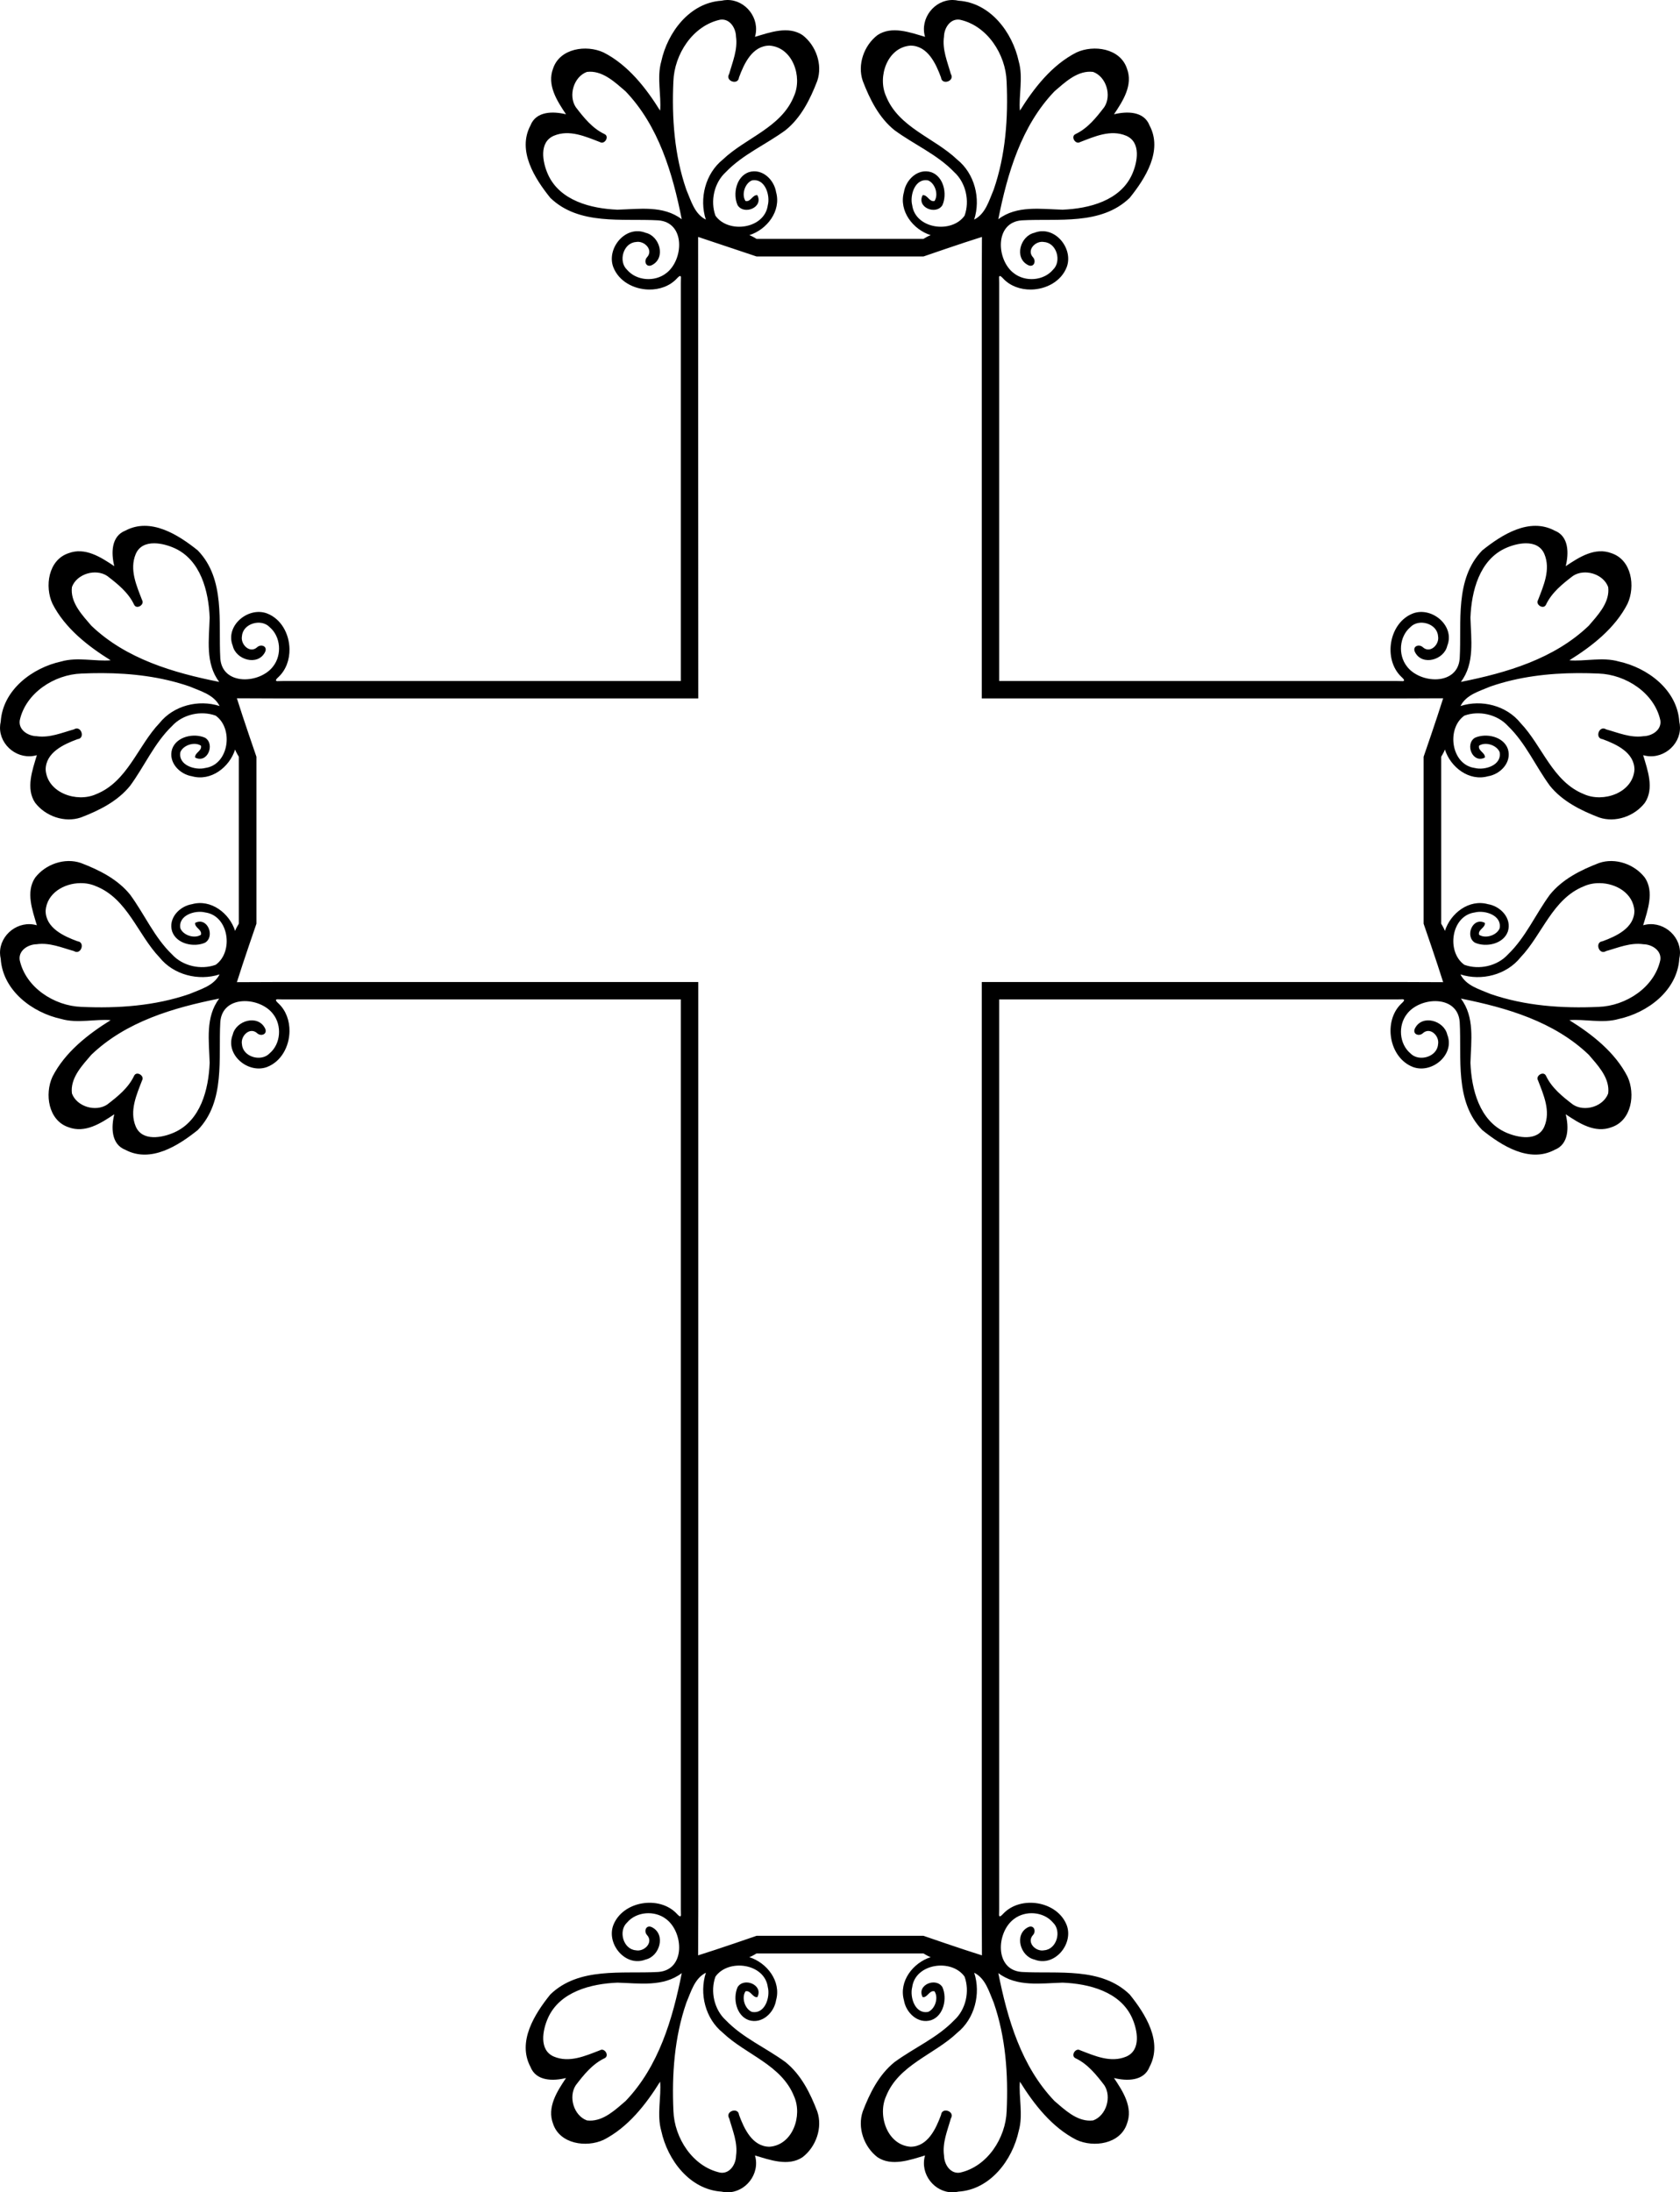
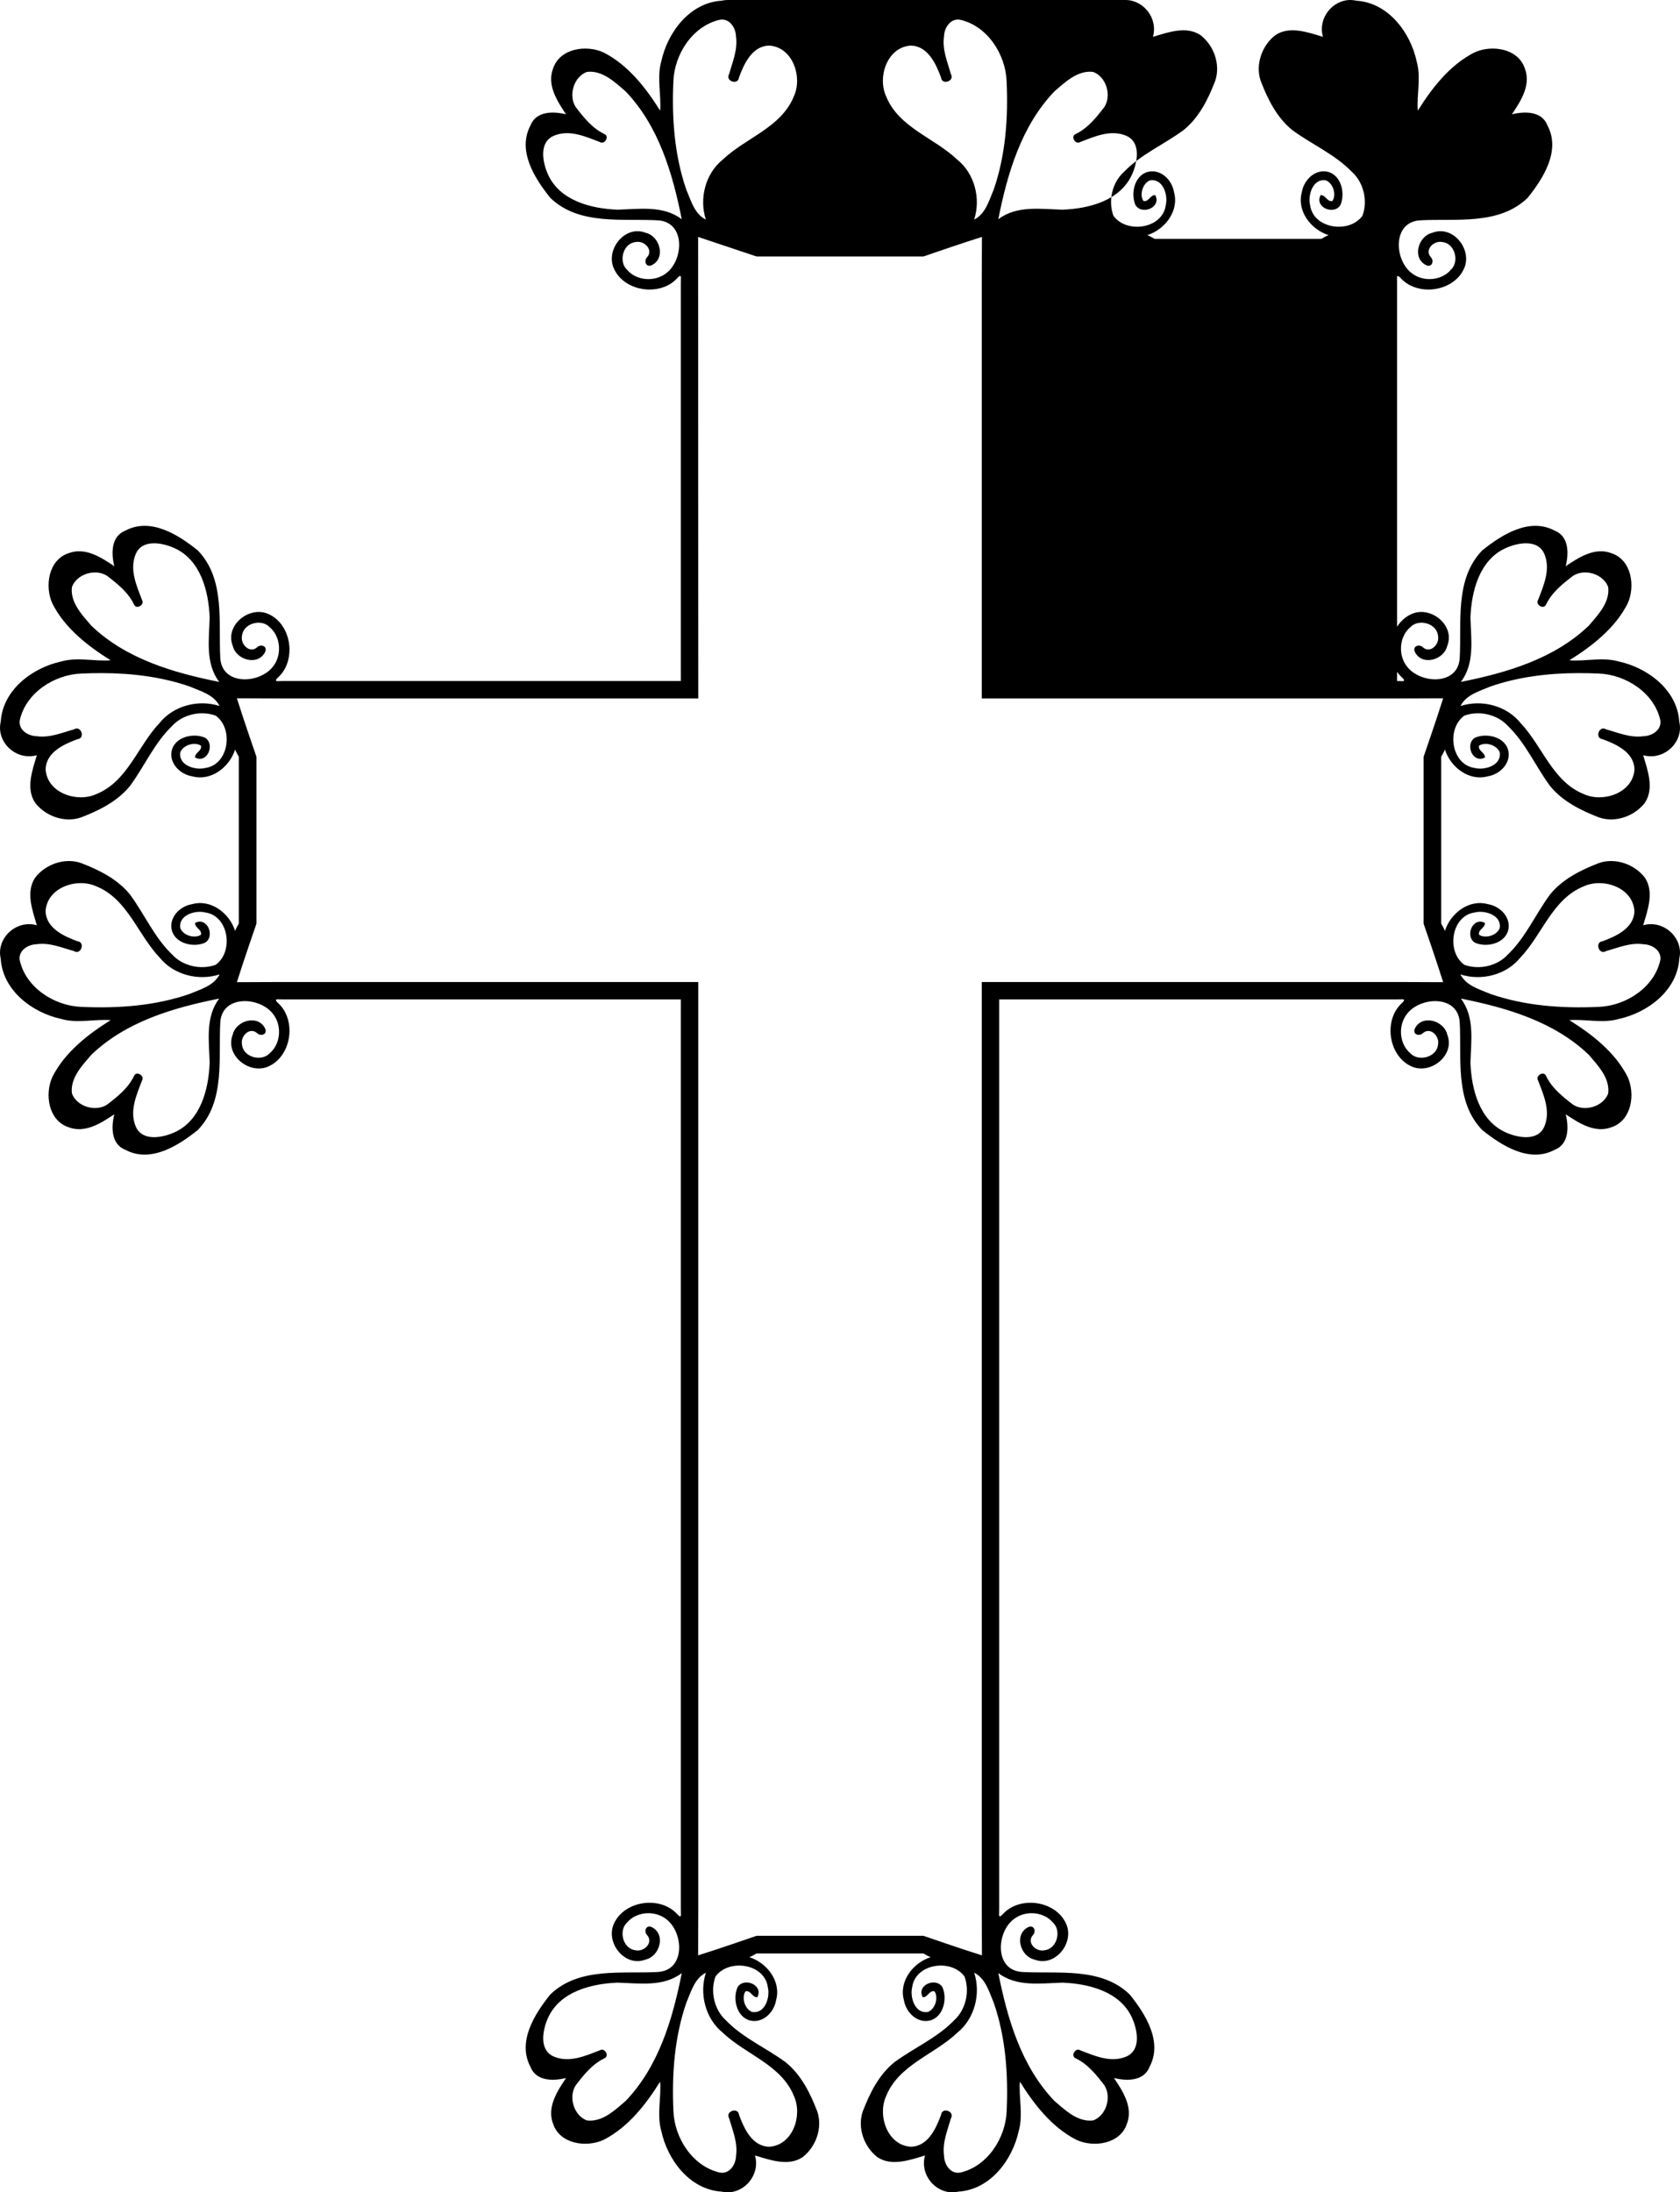
<svg xmlns="http://www.w3.org/2000/svg" id="svg2" height="2521.9pt" width="1933.1pt" version="1.1" viewBox="0 0 1933.084 2521.884">
-   <path id="path4301" d="m836.77 0.003c-2.177 0.03-4.395 0.293-6.636 0.811-36.53 2.36-62.06 36.39-69.26 69.9-5.3 18.37 0.24 39.44-1.32 56.58-16.13-25.92-36.77-52.54-65.07-66.95-19.85-9.14-50.21-4.839-58.03 18.311-7.41 19.27 4.631 37.559 14.841 52.839-14.54-3.6-34.441-3.89-40.931 12.82-15.41 29.04 4.77 60.809 22.82 83.259 33 31.93 82.65 23.57 124.07 25.9 31.83 2.13 29.421 45.86 9.191 60.87-13.11 10.21-34.141 8.761-44.981-4.059-10.24-9.64-4.379-30.76 10.181-31.87 9.56-2.04 20.86 9.129 12.65 17.759-3.81 4.48-0.691 12.301 6.209 8.581 15.85-8.41 8.52-33.331-7.62-36.961-22.84-9.11-45.16 17.451-37.32 39.211 6.294 16.667 23.799 25.846 41.197 26.075 11.904 0.157 23.757-3.876 31.934-12.566 1.04-1.04 4.239-4.951 4.859-1.841 0 2.218-0.139 6.856-0.139 6.856v457.88h-457.88s-4.638 0.139-6.856 0.139c-3.11-0.62 0.801-3.819 1.841-4.859 8.69-8.178 12.723-20.031 12.566-31.934-0.229-17.398-9.408-34.903-26.075-41.197-21.76-7.84-48.321 14.48-39.211 37.32 3.63 16.14 28.551 23.47 36.961 7.62 3.72-6.9-4.101-10.019-8.581-6.209-8.63 8.21-19.799-3.09-17.759-12.65 1.11-14.56 22.23-20.421 31.87-10.181 12.82 10.84 14.269 31.871 4.059 44.981-15.01 20.23-58.74 22.639-60.87-9.191-2.33-41.42 6.03-91.07-25.9-124.07-22.45-18.05-54.219-38.23-83.259-22.82-16.71 6.49-16.42 26.391-12.82 40.931-15.28-10.21-33.569-22.251-52.839-14.841-23.15 7.82-27.451 38.18-18.311 58.03 14.41 28.3 41.03 48.94 66.95 65.07-17.14 1.56-38.21-3.98-56.58 1.32-33.51 7.2-67.54 32.73-69.9 69.27-0.518 2.241-0.781 4.459-0.811 6.636-0.292 21.044 21.103 38.113 42.391 31.933-5.14 17.18-12.95 38.36-2 54.72 11.88 15.53 34 23.36 52.77 16.9 21.05-8.09 42.16-18.569 56.58-36.459 16.55-22.56 27.821-49.111 48.241-68.741 12.27-13.45 33.319-18.06 50.189-11.88 20.96 14.96 15.191 56.59-12.119 60.22-11.38 2.93-31.461-3.161-28.481-18.391 3.4-8.05 16.331-12.13 23.641-7.27 1.53 6.01-7.431 8.011-6.691 13.631 14 7.36 23.341-15.4 11.461-22.75-12.79-5.69-32.83-1.58-37.92 12.88-4.81 15.32 8.55 29.099 22.85 31.409 21.82 6.11 43.151-10.45 49.591-30.77 0.824 2.735 4.286 8.312 4.286 8.312v192.05s-3.462 5.577-4.286 8.312c-6.44-20.32-27.771-36.88-49.591-30.77-14.3 2.31-27.66 16.089-22.85 31.409 5.09 14.46 25.13 18.57 37.92 12.88 11.88-7.35 2.539-30.11-11.461-22.75-0.74 5.62 8.221 7.621 6.691 13.631-7.31 4.86-20.241 0.78-23.641-7.27-2.98-15.23 17.101-21.321 28.481-18.391 27.31 3.63 33.079 45.26 12.119 60.22-16.87 6.18-37.919 1.57-50.189-11.88-20.42-19.63-31.691-46.181-48.241-68.741-14.42-17.89-35.53-28.369-56.58-36.459-18.77-6.46-40.89 1.37-52.77 16.9-10.95 16.36-3.14 37.54 2 54.72-21.288-6.181-42.682 10.889-42.391 31.933 0.03 2.177 0.293 4.395 0.811 6.636 2.36 36.54 36.39 62.07 69.9 69.27 18.37 5.3 39.44-0.24 56.58 1.32-25.92 16.13-52.54 36.77-66.95 65.07-9.14 19.85-4.839 50.21 18.311 58.03 19.27 7.41 37.559-4.631 52.839-14.841-3.6 14.54-3.89 34.441 12.82 40.931 29.04 15.41 60.809-4.77 83.259-22.82 31.93-33 23.57-82.65 25.9-124.07 2.13-31.83 45.86-29.421 60.87-9.191 10.21 13.11 8.761 34.141-4.059 44.981-9.64 10.24-30.76 4.379-31.87-10.181-2.04-9.56 9.129-20.86 17.759-12.65 4.48 3.81 12.301 0.691 8.581-6.209-8.41-15.85-33.331-8.52-36.961 7.62-9.11 22.84 17.451 45.16 39.211 37.32 16.667-6.294 25.846-23.799 26.075-41.197 0.157-11.904-3.876-23.757-12.566-31.934-1.04-1.04-4.951-4.239-1.841-4.859 2.218 0 6.856 0.139 6.856 0.139h457.88v1046.7s0.139 4.638 0.139 6.856c-0.62 3.11-3.819-0.801-4.859-1.841-20.13-21.39-62.531-14.561-73.131 13.509-7.84 21.76 14.48 48.321 37.32 39.211 16.14-3.63 23.47-28.551 7.62-36.961-6.9-3.72-10.019 4.101-6.209 8.581 8.21 8.63-3.09 19.799-12.65 17.759-14.56-1.11-20.421-22.23-10.181-31.87 10.84-12.82 31.871-14.269 44.981-4.059 20.23 15.01 22.639 58.74-9.191 60.87-41.42 2.33-91.07-6.03-124.07 25.9-18.05 22.45-38.23 54.219-22.82 83.259 6.49 16.71 26.391 16.42 40.931 12.82-10.21 15.28-22.251 33.569-14.841 52.839 7.82 23.15 38.18 27.451 58.03 18.311 28.3-14.41 48.94-41.03 65.07-66.95 1.56 17.14-3.98 38.21 1.32 56.58 7.2 33.51 32.73 67.54 69.27 69.9 2.241 0.518 4.459 0.781 6.636 0.811 21.044 0.292 38.113-21.103 31.933-42.39 17.18 5.14 38.36 12.95 54.72 2 15.53-11.88 23.36-34 16.9-52.77-8.09-21.05-18.569-42.16-36.459-56.58-22.56-16.55-49.111-27.821-68.741-48.241-13.45-12.27-18.06-33.319-11.88-50.189 14.96-20.96 56.59-15.191 60.22 12.119 2.93 11.38-3.161 31.461-18.391 28.481-8.05-3.4-12.13-16.331-7.27-23.641 6.01-1.53 8.011 7.431 13.631 6.691 7.36-14-15.4-23.341-22.75-11.461-5.69 12.79-1.58 32.83 12.88 37.92 15.32 4.81 29.099-8.55 31.409-22.85 6.11-21.82-10.45-43.151-30.77-49.591 2.735-0.824 8.312-4.286 8.312-4.286h192.05s5.577 3.462 8.312 4.286c-20.32 6.44-36.88 27.771-30.77 49.591 2.31 14.3 16.089 27.66 31.409 22.85 14.46-5.09 18.57-25.13 12.88-37.92-7.35-11.88-30.11-2.539-22.75 11.461 5.62 0.74 7.621-8.221 13.631-6.691 4.86 7.31 0.78 20.241-7.27 23.641-15.23 2.98-21.321-17.101-18.391-28.481 3.63-27.31 45.26-33.079 60.22-12.119 6.18 16.87 1.57 37.919-11.88 50.189-19.63 20.42-46.181 31.691-68.741 48.241-17.89 14.42-28.369 35.53-36.459 56.58-6.46 18.77 1.37 40.89 16.9 52.77 16.36 10.95 37.54 3.14 54.72-2-6.181 21.288 10.889 42.682 31.933 42.39 2.177-0.03 4.395-0.292 6.636-0.811 36.54-2.36 62.07-36.39 69.27-69.9 5.3-18.37-0.24-39.44 1.32-56.58 16.13 25.92 36.77 52.54 65.07 66.95 19.85 9.14 50.21 4.839 58.03-18.311 7.41-19.27-4.631-37.559-14.841-52.839 14.54 3.6 34.441 3.89 40.931-12.82 15.41-29.04-4.77-60.809-22.82-83.259-33-31.93-82.65-23.57-124.07-25.9-31.83-2.13-29.421-45.86-9.191-60.87 13.11-10.21 34.141-8.761 44.981 4.059 10.24 9.64 4.379 30.76-10.181 31.87-9.56 2.04-20.86-9.129-12.65-17.759 3.81-4.48 0.691-12.301-6.209-8.581-15.85 8.41-8.52 33.331 7.62 36.961 22.84 9.11 45.16-17.451 37.32-39.211-10.6-28.07-53.001-34.899-73.131-13.509-1.04 1.04-4.239 4.951-4.859 1.841 0-2.218 0.139-6.856 0.139-6.856v-1046.7h457.88s4.638-0.139 6.856-0.139c3.11 0.62-0.801 3.819-1.841 4.859-21.39 20.13-14.561 62.531 13.509 73.131 21.76 7.84 48.321-14.48 39.211-37.32-3.63-16.14-28.551-23.47-36.961-7.62-3.72 6.9 4.101 10.019 8.581 6.209 8.63-8.21 19.799 3.09 17.759 12.65-1.11 14.56-22.23 20.421-31.87 10.181-12.82-10.84-14.269-31.871-4.059-44.981 15.01-20.23 58.74-22.639 60.87 9.191 2.33 41.42-6.03 91.07 25.9 124.07 22.45 18.05 54.219 38.23 83.259 22.82 16.71-6.49 16.42-26.391 12.82-40.931 15.28 10.21 33.569 22.251 52.839 14.841 23.15-7.82 27.451-38.18 18.311-58.03-14.41-28.3-41.03-48.94-66.95-65.07 17.14-1.56 38.21 3.98 56.58-1.32 33.51-7.2 67.54-32.73 69.9-69.27 0.518-2.241 0.781-4.459 0.811-6.636 0.292-21.044-21.103-38.113-42.391-31.933 5.14-17.18 12.95-38.36 2-54.72-11.88-15.53-34-23.36-52.77-16.9-21.05 8.09-42.16 18.569-56.58 36.459-16.55 22.56-27.821 49.111-48.241 68.741-12.27 13.45-33.319 18.06-50.189 11.88-20.96-14.96-15.191-56.59 12.119-60.22 11.38-2.93 31.461 3.161 28.481 18.391-3.4 8.05-16.331 12.13-23.641 7.27-1.53-6.01 7.431-8.011 6.691-13.631-14-7.36-23.341 15.4-11.461 22.75 12.79 5.69 32.83 1.58 37.92-12.88 4.81-15.32-8.55-29.099-22.85-31.409-21.82-6.11-43.151 10.45-49.591 30.77-0.824-2.735-4.286-8.312-4.286-8.312v-192.05s3.462-5.577 4.286-8.312c6.44 20.32 27.771 36.88 49.591 30.77 14.3-2.31 27.66-16.089 22.85-31.409-5.09-14.46-25.13-18.57-37.92-12.88-11.88 7.35-2.539 30.11 11.461 22.75 0.74-5.62-8.221-7.621-6.691-13.631 7.31-4.86 20.241-0.78 23.641 7.27 2.98 15.23-17.101 21.321-28.481 18.391-27.31-3.63-33.079-45.26-12.119-60.22 16.87-6.18 37.919-1.57 50.189 11.88 20.42 19.63 31.691 46.181 48.241 68.741 14.42 17.89 35.53 28.369 56.58 36.459 18.77 6.46 40.89-1.37 52.77-16.9 10.95-16.36 3.14-37.54-2-54.72 21.288 6.181 42.682-10.889 42.391-31.933-0.03-2.177-0.293-4.395-0.811-6.636-2.36-36.54-36.39-62.07-69.9-69.27-18.37-5.3-39.44 0.24-56.58-1.32 25.92-16.13 52.54-36.77 66.95-65.07 9.14-19.85 4.839-50.21-18.311-58.03-19.27-7.41-37.559 4.631-52.839 14.841 3.6-14.54 3.89-34.441-12.82-40.931-29.04-15.41-60.809 4.77-83.259 22.82-31.93 33-23.57 82.65-25.9 124.07-2.13 31.83-45.86 29.421-60.87 9.191-10.21-13.11-8.761-34.141 4.059-44.981 9.64-10.24 30.76-4.379 31.87 10.181 2.04 9.56-9.129 20.86-17.759 12.65-4.48-3.81-12.301-0.691-8.581 6.209 8.41 15.85 33.331 8.52 36.961-7.62 9.11-22.84-17.451-45.16-39.211-37.32-28.07 10.6-34.899 53.001-13.509 73.131 1.04 1.04 4.951 4.239 1.841 4.859-2.218 0-6.856-0.139-6.856-0.139h-457.88v-457.88s-0.139-4.638-0.139-6.856c0.62-3.11 3.819 0.801 4.859 1.841 8.178 8.69 20.031 12.723 31.934 12.566 17.398-0.229 34.903-9.408 41.197-26.075 7.84-21.76-14.48-48.321-37.32-39.211-16.14 3.63-23.47 28.551-7.62 36.961 6.9 3.72 10.019-4.101 6.209-8.581-8.21-8.63 3.09-19.799 12.65-17.759 14.56 1.11 20.421 22.23 10.181 31.87-10.84 12.82-31.871 14.269-44.981 4.059-20.23-15.01-22.639-58.74 9.191-60.87 41.42-2.33 91.07 6.03 124.07-25.9 18.05-22.45 38.23-54.219 22.82-83.259-6.49-16.71-26.391-16.42-40.931-12.82 10.21-15.28 22.251-33.569 14.841-52.839-7.82-23.15-38.18-27.451-58.03-18.311-28.3 14.41-48.94 41.03-65.07 66.95-1.56-17.14 3.98-38.21-1.32-56.58-7.2-33.51-32.73-67.54-69.27-69.9-2.241-0.518-4.459-0.781-6.636-0.811-21.044-0.292-38.113 21.103-31.933 42.391-17.18-5.14-38.36-12.95-54.72-2-15.53 11.88-23.36 34-16.9 52.77 8.09 21.05 18.569 42.16 36.459 56.58 22.56 16.55 49.111 27.821 68.741 48.241 13.45 12.27 18.06 33.319 11.88 50.189-14.96 20.96-56.59 15.191-60.22-12.119-2.93-11.38 3.161-31.461 18.391-28.481 8.05 3.4 12.13 16.331 7.27 23.641-6.01 1.53-8.011-7.431-13.631-6.691-7.36 14 15.4 23.341 22.75 11.461 5.69-12.79 1.58-32.83-12.88-37.92-15.32-4.81-29.099 8.55-31.409 22.85-6.11 21.82 10.45 43.151 30.77 49.591-2.735 0.824-8.312 4.284-8.312 4.284h-192.05s-5.577-3.461-8.312-4.284c20.32-6.44 36.88-27.771 30.77-49.591-2.31-14.3-16.089-27.66-31.409-22.85-14.46 5.09-18.57 25.13-12.88 37.92 7.35 11.88 30.11 2.539 22.75-11.461-5.62-0.74-7.621 8.221-13.631 6.691-4.86-7.31-0.78-20.241 7.27-23.641 15.23-2.98 21.321 17.101 18.391 28.481-3.63 27.31-45.26 33.079-60.22 12.119-6.18-16.87-1.57-37.919 11.88-50.189 19.63-20.42 46.181-31.691 68.741-48.241 17.89-14.42 28.369-35.53 36.459-56.58 6.46-18.77-1.37-40.89-16.9-52.77-16.36-10.95-37.54-3.14-54.72 2 6.181-21.288-10.889-42.682-31.933-42.391zm-6.019 22.505c9.885-0.015 15.934 10.433 16.122 19.536 2.17 14.97-3.929 28.94-7.839 42.97-5.21 8.15 10.349 13.491 11.269 4.091 5.87-15.9 15.261-36.481 35.041-36.631 26.84 1.87 38.21 35.901 28.27 57.981-14.41 36.26-55.49 47.91-81.92 73.1-20.1 16.11-27.37 44.869-19.53 69.069-13.16-6.63-17.111-21.98-22.491-34.53-13.77-39.78-16.759-82.609-14.859-124.39 1.03-31.2 22.289-64.25 53.909-71.05 0.692-0.097 1.369-0.146 2.028-0.147zm271.57 0c0.659 0 1.336 0.05 2.028 0.147 31.62 6.8 52.879 39.85 53.909 71.05 1.9 41.78-1.089 84.609-14.859 124.39-5.38 12.55-9.331 27.9-22.491 34.53 7.84-24.2 0.57-52.959-19.53-69.069-26.43-25.19-67.51-36.84-81.92-73.1-9.94-22.08 1.43-56.111 28.27-57.981 19.78 0.15 29.171 20.731 35.041 36.631 0.92 9.4 16.479 4.059 11.269-4.091-3.91-14.03-10.009-28-7.839-42.97 0.188-9.103 6.237-19.551 16.122-19.536zm-423.74 59.989c16.186-0.241 29.559 12.58 41.184 22.517 38.19 39.84 54.18 94.41 64.68 147.2-21.25-16.2-48.959-11.69-73.939-11-30.34-1.21-66.53-10.271-80.1-40.841-6.08-13.71-10.58-36.749 6.93-44.239 17.86-7.47 36.28 0.9 53.02 7.32 5.27 3.2 11.28-6.441 5.18-9.231-13.96-6.6-23.86-18.989-33.05-31.009-8.77-13.39-2.29-34.951 12.82-40.491 1.104-0.137 2.196-0.211 3.275-0.227zm575.96 0c1.079 0.016 2.171 0.09 3.275 0.227 15.11 5.54 21.59 27.101 12.82 40.491-9.19 12.02-19.09 24.409-33.05 31.009-6.1 2.79-0.09 12.431 5.18 9.231 16.74-6.42 35.16-14.79 53.02-7.32 17.51 7.49 13.01 30.529 6.93 44.239-13.57 30.57-49.76 39.631-80.1 40.841-24.98-0.69-52.689-5.2-73.939 11 10.5-52.79 26.49-107.36 64.68-147.2 11.625-9.938 24.998-22.758 41.184-22.517zm-451.26 190.05 67.262 22.484h192.05s44.705-15.49 67.262-22.484c-0.055 17.662-0.206 52.986-0.206 52.986v477.93h477.93s35.324-0.152 52.986-0.206c-6.995 22.557-22.484 67.262-22.484 67.262v192.05s15.49 44.705 22.484 67.262c-17.662-0.054-52.986-0.206-52.986-0.206h-477.93v1066.7s0.152 35.324 0.206 52.986c-22.557-6.995-67.262-22.484-67.262-22.484h-192.05s-44.705 15.49-67.262 22.484c0.054-17.662 0.206-52.986 0.206-52.986v-1066.7h-477.93s-35.324 0.152-52.986 0.206c6.995-22.557 22.484-67.262 22.484-67.262v-192.05s-15.49-44.705-22.484-67.262c17.662 0.055 52.986 0.206 52.986 0.206h477.93zm-625.73 352.43c7.964 0.051 16.441 2.555 22.867 5.405 30.57 13.57 39.631 49.76 40.841 80.1-0.69 24.98-5.2 52.689 11 73.939-52.79-10.5-107.36-26.49-147.2-64.68-9.938-11.625-22.758-24.998-22.517-41.184 0.016-1.079 0.09-2.171 0.227-3.275 5.54-15.11 27.101-21.59 40.491-12.82 12.02 9.19 24.409 19.09 31.009 33.05 2.79 6.1 12.431 0.09 9.231-5.18-6.42-16.74-14.79-35.16-7.32-53.02 3.979-9.302 12.346-12.393 21.372-12.334zm1578.1 0c9.026-0.058 17.393 3.032 21.372 12.334 7.47 17.86-0.9 36.28-7.32 53.02-3.2 5.27 6.441 11.28 9.231 5.18 6.6-13.96 18.989-23.86 31.009-33.05 13.39-8.77 34.951-2.29 40.491 12.82 0.137 1.104 0.21 2.196 0.227 3.275 0.241 16.186-12.58 29.559-22.517 41.184-39.84 38.19-94.41 54.18-147.2 64.68 16.2-21.25 11.69-48.959 11-73.939 1.21-30.34 10.271-66.53 40.841-80.1 6.426-2.85 14.903-5.353 22.867-5.405zm-1638.3 149.32c34.149 0.114 68.483 4.185 100.8 15.373 12.55 5.38 27.9 9.331 34.53 22.491-24.2-7.84-52.959-0.57-69.069 19.53-25.19 26.43-36.84 67.51-73.1 81.92-22.08 9.94-56.111-1.43-57.981-28.27 0.15-19.78 20.731-29.171 36.631-35.041 9.4-0.92 4.059-16.479-4.091-11.269-14.03 3.91-28 10.009-42.97 7.839-9.103-0.188-19.551-6.237-19.536-16.122 0-0.659 0.05-1.336 0.147-2.028 6.8-31.62 39.85-52.879 71.05-53.909 7.834-0.356 15.704-0.54 23.584-0.514zm1698.5 0c7.88-0.026 15.752 0.158 23.586 0.514 31.2 1.03 64.25 22.289 71.05 53.909 0.098 0.692 0.146 1.369 0.147 2.028 0.015 9.885-10.433 15.934-19.536 16.122-14.97 2.17-28.94-3.929-42.97-7.839-8.15-5.21-13.491 10.349-4.091 11.269 15.9 5.87 36.481 15.261 36.631 35.041-1.87 26.84-35.901 38.21-57.981 28.27-36.26-14.41-47.91-55.49-73.1-81.92-16.11-20.1-44.869-27.37-69.069-19.53 6.63-13.16 21.98-17.111 34.53-22.491 32.321-11.188 66.654-15.259 100.8-15.373zm-1723.5 241.6c6.325-0.087 12.593 1.065 18.113 3.55 36.26 14.41 47.91 55.49 73.1 81.92 16.11 20.1 44.869 27.37 69.069 19.53-6.63 13.16-21.98 17.111-34.53 22.491-39.78 13.77-82.609 16.759-124.39 14.859-31.2-1.03-64.25-22.289-71.05-53.909-0.097-0.692-0.146-1.369-0.147-2.028-0.015-9.885 10.433-15.934 19.536-16.122 14.97-2.17 28.94 3.929 42.97 7.839 8.15 5.21 13.491-10.349 4.091-11.269-15.9-5.87-36.481-15.261-36.631-35.041 1.403-20.13 20.895-31.558 39.869-31.82zm1748.4 0c18.974 0.263 38.468 11.69 39.87 31.82-0.15 19.78-20.731 29.171-36.631 35.041-9.4 0.92-4.059 16.479 4.091 11.269 14.03-3.91 28-10.009 42.97-7.839 9.103 0.188 19.551 6.237 19.536 16.122 0 0.659-0.049 1.336-0.147 2.028-6.8 31.62-39.85 52.879-71.05 53.909-41.78 1.9-84.609-1.089-124.39-14.859-12.55-5.38-27.9-9.331-34.53-22.491 24.2 7.84 52.959 0.57 69.069-19.53 25.19-26.43 36.84-67.51 73.1-81.92 5.52-2.485 11.786-3.638 18.111-3.55zm-1588.5 132.8c-16.2 21.25-11.69 48.959-11 73.939-1.21 30.34-10.271 66.53-40.841 80.1-13.71 6.08-36.749 10.58-44.239-6.93-7.47-17.86 0.9-36.28 7.32-53.02 3.2-5.27-6.441-11.28-9.231-5.18-6.6 13.96-18.989 23.86-31.009 33.05-13.39 8.77-34.951 2.29-40.491-12.82-0.137-1.104-0.211-2.196-0.227-3.275-0.241-16.186 12.58-29.559 22.517-41.184 39.84-38.19 94.41-54.18 147.2-64.68zm1428.7 0c52.79 10.5 107.36 26.49 147.2 64.68 9.938 11.625 22.758 24.998 22.517 41.184-0.016 1.079-0.09 2.171-0.227 3.275-5.54 15.11-27.101 21.59-40.491 12.82-12.02-9.19-24.409-19.09-31.009-33.05-2.79-6.1-12.431-0.09-9.231 5.18 6.42 16.74 14.79 35.16 7.32 53.02-7.49 17.51-30.529 13.01-44.239 6.93-30.57-13.57-39.631-49.76-40.841-80.1 0.69-24.98 5.2-52.689-11-73.939zm-868.73 1120.6c-7.84 24.2-0.57 52.959 19.53 69.069 26.43 25.19 67.51 36.84 81.92 73.1 9.94 22.08-1.43 56.111-28.27 57.981-19.78-0.15-29.171-20.731-35.041-36.631-0.92-9.4-16.479-4.059-11.269 4.091 3.91 14.03 10.009 28 7.839 42.97-0.188 9.103-6.237 19.551-16.122 19.536-0.659 0-1.336-0.049-2.028-0.147-31.62-6.8-52.879-39.85-53.909-71.05-1.9-41.78 1.089-84.609 14.859-124.39 5.38-12.55 9.331-27.9 22.491-34.53zm308.75 0c13.16 6.63 17.111 21.98 22.491 34.53 13.77 39.78 16.759 82.609 14.859 124.39-1.03 31.2-22.289 64.25-53.909 71.05-0.693 0.098-1.369 0.146-2.028 0.147-9.885 0.015-15.934-10.433-16.122-19.536-2.17-14.97 3.929-28.94 7.839-42.97 5.21-8.15-10.349-13.491-11.269-4.091-5.87 15.9-15.261 36.481-35.041 36.631-26.84-1.87-38.21-35.901-28.27-57.981 14.41-36.26 55.49-47.91 81.92-73.1 20.1-16.11 27.37-44.869 19.53-69.069zm-336.49 0.409c-10.5 52.79-26.49 107.36-64.68 147.2-11.625 9.938-24.998 22.758-41.184 22.517-1.079-0.016-2.171-0.09-3.275-0.227-15.11-5.54-21.59-27.101-12.82-40.491 9.19-12.02 19.09-24.409 33.05-31.009 6.1-2.79 0.09-12.431-5.18-9.231-16.74 6.42-35.16 14.79-53.02 7.32-17.51-7.49-13.01-30.529-6.93-44.239 13.57-30.57 49.76-39.631 80.1-40.841 24.98 0.69 52.689 5.2 73.939-11zm364.23 0c21.25 16.2 48.959 11.69 73.939 11 30.34 1.21 66.53 10.271 80.1 40.841 6.08 13.71 10.58 36.749-6.93 44.239-17.86 7.47-36.28-0.9-53.02-7.32-5.27-3.2-11.28 6.441-5.18 9.231 13.96 6.6 23.86 18.989 33.05 31.009 8.77 13.39 2.29 34.951-12.82 40.491-1.104 0.137-2.196 0.21-3.275 0.227-16.186 0.241-29.559-12.58-41.184-22.517-38.19-39.84-54.18-94.41-64.68-147.2z" />
+   <path id="path4301" d="m836.77 0.003c-2.177 0.03-4.395 0.293-6.636 0.811-36.53 2.36-62.06 36.39-69.26 69.9-5.3 18.37 0.24 39.44-1.32 56.58-16.13-25.92-36.77-52.54-65.07-66.95-19.85-9.14-50.21-4.839-58.03 18.311-7.41 19.27 4.631 37.559 14.841 52.839-14.54-3.6-34.441-3.89-40.931 12.82-15.41 29.04 4.77 60.809 22.82 83.259 33 31.93 82.65 23.57 124.07 25.9 31.83 2.13 29.421 45.86 9.191 60.87-13.11 10.21-34.141 8.761-44.981-4.059-10.24-9.64-4.379-30.76 10.181-31.87 9.56-2.04 20.86 9.129 12.65 17.759-3.81 4.48-0.691 12.301 6.209 8.581 15.85-8.41 8.52-33.331-7.62-36.961-22.84-9.11-45.16 17.451-37.32 39.211 6.294 16.667 23.799 25.846 41.197 26.075 11.904 0.157 23.757-3.876 31.934-12.566 1.04-1.04 4.239-4.951 4.859-1.841 0 2.218-0.139 6.856-0.139 6.856v457.88h-457.88s-4.638 0.139-6.856 0.139c-3.11-0.62 0.801-3.819 1.841-4.859 8.69-8.178 12.723-20.031 12.566-31.934-0.229-17.398-9.408-34.903-26.075-41.197-21.76-7.84-48.321 14.48-39.211 37.32 3.63 16.14 28.551 23.47 36.961 7.62 3.72-6.9-4.101-10.019-8.581-6.209-8.63 8.21-19.799-3.09-17.759-12.65 1.11-14.56 22.23-20.421 31.87-10.181 12.82 10.84 14.269 31.871 4.059 44.981-15.01 20.23-58.74 22.639-60.87-9.191-2.33-41.42 6.03-91.07-25.9-124.07-22.45-18.05-54.219-38.23-83.259-22.82-16.71 6.49-16.42 26.391-12.82 40.931-15.28-10.21-33.569-22.251-52.839-14.841-23.15 7.82-27.451 38.18-18.311 58.03 14.41 28.3 41.03 48.94 66.95 65.07-17.14 1.56-38.21-3.98-56.58 1.32-33.51 7.2-67.54 32.73-69.9 69.27-0.518 2.241-0.781 4.459-0.811 6.636-0.292 21.044 21.103 38.113 42.391 31.933-5.14 17.18-12.95 38.36-2 54.72 11.88 15.53 34 23.36 52.77 16.9 21.05-8.09 42.16-18.569 56.58-36.459 16.55-22.56 27.821-49.111 48.241-68.741 12.27-13.45 33.319-18.06 50.189-11.88 20.96 14.96 15.191 56.59-12.119 60.22-11.38 2.93-31.461-3.161-28.481-18.391 3.4-8.05 16.331-12.13 23.641-7.27 1.53 6.01-7.431 8.011-6.691 13.631 14 7.36 23.341-15.4 11.461-22.75-12.79-5.69-32.83-1.58-37.92 12.88-4.81 15.32 8.55 29.099 22.85 31.409 21.82 6.11 43.151-10.45 49.591-30.77 0.824 2.735 4.286 8.312 4.286 8.312v192.05s-3.462 5.577-4.286 8.312c-6.44-20.32-27.771-36.88-49.591-30.77-14.3 2.31-27.66 16.089-22.85 31.409 5.09 14.46 25.13 18.57 37.92 12.88 11.88-7.35 2.539-30.11-11.461-22.75-0.74 5.62 8.221 7.621 6.691 13.631-7.31 4.86-20.241 0.78-23.641-7.27-2.98-15.23 17.101-21.321 28.481-18.391 27.31 3.63 33.079 45.26 12.119 60.22-16.87 6.18-37.919 1.57-50.189-11.88-20.42-19.63-31.691-46.181-48.241-68.741-14.42-17.89-35.53-28.369-56.58-36.459-18.77-6.46-40.89 1.37-52.77 16.9-10.95 16.36-3.14 37.54 2 54.72-21.288-6.181-42.682 10.889-42.391 31.933 0.03 2.177 0.293 4.395 0.811 6.636 2.36 36.54 36.39 62.07 69.9 69.27 18.37 5.3 39.44-0.24 56.58 1.32-25.92 16.13-52.54 36.77-66.95 65.07-9.14 19.85-4.839 50.21 18.311 58.03 19.27 7.41 37.559-4.631 52.839-14.841-3.6 14.54-3.89 34.441 12.82 40.931 29.04 15.41 60.809-4.77 83.259-22.82 31.93-33 23.57-82.65 25.9-124.07 2.13-31.83 45.86-29.421 60.87-9.191 10.21 13.11 8.761 34.141-4.059 44.981-9.64 10.24-30.76 4.379-31.87-10.181-2.04-9.56 9.129-20.86 17.759-12.65 4.48 3.81 12.301 0.691 8.581-6.209-8.41-15.85-33.331-8.52-36.961 7.62-9.11 22.84 17.451 45.16 39.211 37.32 16.667-6.294 25.846-23.799 26.075-41.197 0.157-11.904-3.876-23.757-12.566-31.934-1.04-1.04-4.951-4.239-1.841-4.859 2.218 0 6.856 0.139 6.856 0.139h457.88v1046.7s0.139 4.638 0.139 6.856c-0.62 3.11-3.819-0.801-4.859-1.841-20.13-21.39-62.531-14.561-73.131 13.509-7.84 21.76 14.48 48.321 37.32 39.211 16.14-3.63 23.47-28.551 7.62-36.961-6.9-3.72-10.019 4.101-6.209 8.581 8.21 8.63-3.09 19.799-12.65 17.759-14.56-1.11-20.421-22.23-10.181-31.87 10.84-12.82 31.871-14.269 44.981-4.059 20.23 15.01 22.639 58.74-9.191 60.87-41.42 2.33-91.07-6.03-124.07 25.9-18.05 22.45-38.23 54.219-22.82 83.259 6.49 16.71 26.391 16.42 40.931 12.82-10.21 15.28-22.251 33.569-14.841 52.839 7.82 23.15 38.18 27.451 58.03 18.311 28.3-14.41 48.94-41.03 65.07-66.95 1.56 17.14-3.98 38.21 1.32 56.58 7.2 33.51 32.73 67.54 69.27 69.9 2.241 0.518 4.459 0.781 6.636 0.811 21.044 0.292 38.113-21.103 31.933-42.39 17.18 5.14 38.36 12.95 54.72 2 15.53-11.88 23.36-34 16.9-52.77-8.09-21.05-18.569-42.16-36.459-56.58-22.56-16.55-49.111-27.821-68.741-48.241-13.45-12.27-18.06-33.319-11.88-50.189 14.96-20.96 56.59-15.191 60.22 12.119 2.93 11.38-3.161 31.461-18.391 28.481-8.05-3.4-12.13-16.331-7.27-23.641 6.01-1.53 8.011 7.431 13.631 6.691 7.36-14-15.4-23.341-22.75-11.461-5.69 12.79-1.58 32.83 12.88 37.92 15.32 4.81 29.099-8.55 31.409-22.85 6.11-21.82-10.45-43.151-30.77-49.591 2.735-0.824 8.312-4.286 8.312-4.286h192.05s5.577 3.462 8.312 4.286c-20.32 6.44-36.88 27.771-30.77 49.591 2.31 14.3 16.089 27.66 31.409 22.85 14.46-5.09 18.57-25.13 12.88-37.92-7.35-11.88-30.11-2.539-22.75 11.461 5.62 0.74 7.621-8.221 13.631-6.691 4.86 7.31 0.78 20.241-7.27 23.641-15.23 2.98-21.321-17.101-18.391-28.481 3.63-27.31 45.26-33.079 60.22-12.119 6.18 16.87 1.57 37.919-11.88 50.189-19.63 20.42-46.181 31.691-68.741 48.241-17.89 14.42-28.369 35.53-36.459 56.58-6.46 18.77 1.37 40.89 16.9 52.77 16.36 10.95 37.54 3.14 54.72-2-6.181 21.288 10.889 42.682 31.933 42.39 2.177-0.03 4.395-0.292 6.636-0.811 36.54-2.36 62.07-36.39 69.27-69.9 5.3-18.37-0.24-39.44 1.32-56.58 16.13 25.92 36.77 52.54 65.07 66.95 19.85 9.14 50.21 4.839 58.03-18.311 7.41-19.27-4.631-37.559-14.841-52.839 14.54 3.6 34.441 3.89 40.931-12.82 15.41-29.04-4.77-60.809-22.82-83.259-33-31.93-82.65-23.57-124.07-25.9-31.83-2.13-29.421-45.86-9.191-60.87 13.11-10.21 34.141-8.761 44.981 4.059 10.24 9.64 4.379 30.76-10.181 31.87-9.56 2.04-20.86-9.129-12.65-17.759 3.81-4.48 0.691-12.301-6.209-8.581-15.85 8.41-8.52 33.331 7.62 36.961 22.84 9.11 45.16-17.451 37.32-39.211-10.6-28.07-53.001-34.899-73.131-13.509-1.04 1.04-4.239 4.951-4.859 1.841 0-2.218 0.139-6.856 0.139-6.856v-1046.7h457.88s4.638-0.139 6.856-0.139c3.11 0.62-0.801 3.819-1.841 4.859-21.39 20.13-14.561 62.531 13.509 73.131 21.76 7.84 48.321-14.48 39.211-37.32-3.63-16.14-28.551-23.47-36.961-7.62-3.72 6.9 4.101 10.019 8.581 6.209 8.63-8.21 19.799 3.09 17.759 12.65-1.11 14.56-22.23 20.421-31.87 10.181-12.82-10.84-14.269-31.871-4.059-44.981 15.01-20.23 58.74-22.639 60.87 9.191 2.33 41.42-6.03 91.07 25.9 124.07 22.45 18.05 54.219 38.23 83.259 22.82 16.71-6.49 16.42-26.391 12.82-40.931 15.28 10.21 33.569 22.251 52.839 14.841 23.15-7.82 27.451-38.18 18.311-58.03-14.41-28.3-41.03-48.94-66.95-65.07 17.14-1.56 38.21 3.98 56.58-1.32 33.51-7.2 67.54-32.73 69.9-69.27 0.518-2.241 0.781-4.459 0.811-6.636 0.292-21.044-21.103-38.113-42.391-31.933 5.14-17.18 12.95-38.36 2-54.72-11.88-15.53-34-23.36-52.77-16.9-21.05 8.09-42.16 18.569-56.58 36.459-16.55 22.56-27.821 49.111-48.241 68.741-12.27 13.45-33.319 18.06-50.189 11.88-20.96-14.96-15.191-56.59 12.119-60.22 11.38-2.93 31.461 3.161 28.481 18.391-3.4 8.05-16.331 12.13-23.641 7.27-1.53-6.01 7.431-8.011 6.691-13.631-14-7.36-23.341 15.4-11.461 22.75 12.79 5.69 32.83 1.58 37.92-12.88 4.81-15.32-8.55-29.099-22.85-31.409-21.82-6.11-43.151 10.45-49.591 30.77-0.824-2.735-4.286-8.312-4.286-8.312v-192.05s3.462-5.577 4.286-8.312c6.44 20.32 27.771 36.88 49.591 30.77 14.3-2.31 27.66-16.089 22.85-31.409-5.09-14.46-25.13-18.57-37.92-12.88-11.88 7.35-2.539 30.11 11.461 22.75 0.74-5.62-8.221-7.621-6.691-13.631 7.31-4.86 20.241-0.78 23.641 7.27 2.98 15.23-17.101 21.321-28.481 18.391-27.31-3.63-33.079-45.26-12.119-60.22 16.87-6.18 37.919-1.57 50.189 11.88 20.42 19.63 31.691 46.181 48.241 68.741 14.42 17.89 35.53 28.369 56.58 36.459 18.77 6.46 40.89-1.37 52.77-16.9 10.95-16.36 3.14-37.54-2-54.72 21.288 6.181 42.682-10.889 42.391-31.933-0.03-2.177-0.293-4.395-0.811-6.636-2.36-36.54-36.39-62.07-69.9-69.27-18.37-5.3-39.44 0.24-56.58-1.32 25.92-16.13 52.54-36.77 66.95-65.07 9.14-19.85 4.839-50.21-18.311-58.03-19.27-7.41-37.559 4.631-52.839 14.841 3.6-14.54 3.89-34.441-12.82-40.931-29.04-15.41-60.809 4.77-83.259 22.82-31.93 33-23.57 82.65-25.9 124.07-2.13 31.83-45.86 29.421-60.87 9.191-10.21-13.11-8.761-34.141 4.059-44.981 9.64-10.24 30.76-4.379 31.87 10.181 2.04 9.56-9.129 20.86-17.759 12.65-4.48-3.81-12.301-0.691-8.581 6.209 8.41 15.85 33.331 8.52 36.961-7.62 9.11-22.84-17.451-45.16-39.211-37.32-28.07 10.6-34.899 53.001-13.509 73.131 1.04 1.04 4.951 4.239 1.841 4.859-2.218 0-6.856-0.139-6.856-0.139v-457.88s-0.139-4.638-0.139-6.856c0.62-3.11 3.819 0.801 4.859 1.841 8.178 8.69 20.031 12.723 31.934 12.566 17.398-0.229 34.903-9.408 41.197-26.075 7.84-21.76-14.48-48.321-37.32-39.211-16.14 3.63-23.47 28.551-7.62 36.961 6.9 3.72 10.019-4.101 6.209-8.581-8.21-8.63 3.09-19.799 12.65-17.759 14.56 1.11 20.421 22.23 10.181 31.87-10.84 12.82-31.871 14.269-44.981 4.059-20.23-15.01-22.639-58.74 9.191-60.87 41.42-2.33 91.07 6.03 124.07-25.9 18.05-22.45 38.23-54.219 22.82-83.259-6.49-16.71-26.391-16.42-40.931-12.82 10.21-15.28 22.251-33.569 14.841-52.839-7.82-23.15-38.18-27.451-58.03-18.311-28.3 14.41-48.94 41.03-65.07 66.95-1.56-17.14 3.98-38.21-1.32-56.58-7.2-33.51-32.73-67.54-69.27-69.9-2.241-0.518-4.459-0.781-6.636-0.811-21.044-0.292-38.113 21.103-31.933 42.391-17.18-5.14-38.36-12.95-54.72-2-15.53 11.88-23.36 34-16.9 52.77 8.09 21.05 18.569 42.16 36.459 56.58 22.56 16.55 49.111 27.821 68.741 48.241 13.45 12.27 18.06 33.319 11.88 50.189-14.96 20.96-56.59 15.191-60.22-12.119-2.93-11.38 3.161-31.461 18.391-28.481 8.05 3.4 12.13 16.331 7.27 23.641-6.01 1.53-8.011-7.431-13.631-6.691-7.36 14 15.4 23.341 22.75 11.461 5.69-12.79 1.58-32.83-12.88-37.92-15.32-4.81-29.099 8.55-31.409 22.85-6.11 21.82 10.45 43.151 30.77 49.591-2.735 0.824-8.312 4.284-8.312 4.284h-192.05s-5.577-3.461-8.312-4.284c20.32-6.44 36.88-27.771 30.77-49.591-2.31-14.3-16.089-27.66-31.409-22.85-14.46 5.09-18.57 25.13-12.88 37.92 7.35 11.88 30.11 2.539 22.75-11.461-5.62-0.74-7.621 8.221-13.631 6.691-4.86-7.31-0.78-20.241 7.27-23.641 15.23-2.98 21.321 17.101 18.391 28.481-3.63 27.31-45.26 33.079-60.22 12.119-6.18-16.87-1.57-37.919 11.88-50.189 19.63-20.42 46.181-31.691 68.741-48.241 17.89-14.42 28.369-35.53 36.459-56.58 6.46-18.77-1.37-40.89-16.9-52.77-16.36-10.95-37.54-3.14-54.72 2 6.181-21.288-10.889-42.682-31.933-42.391zm-6.019 22.505c9.885-0.015 15.934 10.433 16.122 19.536 2.17 14.97-3.929 28.94-7.839 42.97-5.21 8.15 10.349 13.491 11.269 4.091 5.87-15.9 15.261-36.481 35.041-36.631 26.84 1.87 38.21 35.901 28.27 57.981-14.41 36.26-55.49 47.91-81.92 73.1-20.1 16.11-27.37 44.869-19.53 69.069-13.16-6.63-17.111-21.98-22.491-34.53-13.77-39.78-16.759-82.609-14.859-124.39 1.03-31.2 22.289-64.25 53.909-71.05 0.692-0.097 1.369-0.146 2.028-0.147zm271.57 0c0.659 0 1.336 0.05 2.028 0.147 31.62 6.8 52.879 39.85 53.909 71.05 1.9 41.78-1.089 84.609-14.859 124.39-5.38 12.55-9.331 27.9-22.491 34.53 7.84-24.2 0.57-52.959-19.53-69.069-26.43-25.19-67.51-36.84-81.92-73.1-9.94-22.08 1.43-56.111 28.27-57.981 19.78 0.15 29.171 20.731 35.041 36.631 0.92 9.4 16.479 4.059 11.269-4.091-3.91-14.03-10.009-28-7.839-42.97 0.188-9.103 6.237-19.551 16.122-19.536zm-423.74 59.989c16.186-0.241 29.559 12.58 41.184 22.517 38.19 39.84 54.18 94.41 64.68 147.2-21.25-16.2-48.959-11.69-73.939-11-30.34-1.21-66.53-10.271-80.1-40.841-6.08-13.71-10.58-36.749 6.93-44.239 17.86-7.47 36.28 0.9 53.02 7.32 5.27 3.2 11.28-6.441 5.18-9.231-13.96-6.6-23.86-18.989-33.05-31.009-8.77-13.39-2.29-34.951 12.82-40.491 1.104-0.137 2.196-0.211 3.275-0.227zm575.96 0c1.079 0.016 2.171 0.09 3.275 0.227 15.11 5.54 21.59 27.101 12.82 40.491-9.19 12.02-19.09 24.409-33.05 31.009-6.1 2.79-0.09 12.431 5.18 9.231 16.74-6.42 35.16-14.79 53.02-7.32 17.51 7.49 13.01 30.529 6.93 44.239-13.57 30.57-49.76 39.631-80.1 40.841-24.98-0.69-52.689-5.2-73.939 11 10.5-52.79 26.49-107.36 64.68-147.2 11.625-9.938 24.998-22.758 41.184-22.517zm-451.26 190.05 67.262 22.484h192.05s44.705-15.49 67.262-22.484c-0.055 17.662-0.206 52.986-0.206 52.986v477.93h477.93s35.324-0.152 52.986-0.206c-6.995 22.557-22.484 67.262-22.484 67.262v192.05s15.49 44.705 22.484 67.262c-17.662-0.054-52.986-0.206-52.986-0.206h-477.93v1066.7s0.152 35.324 0.206 52.986c-22.557-6.995-67.262-22.484-67.262-22.484h-192.05s-44.705 15.49-67.262 22.484c0.054-17.662 0.206-52.986 0.206-52.986v-1066.7h-477.93s-35.324 0.152-52.986 0.206c6.995-22.557 22.484-67.262 22.484-67.262v-192.05s-15.49-44.705-22.484-67.262c17.662 0.055 52.986 0.206 52.986 0.206h477.93zm-625.73 352.43c7.964 0.051 16.441 2.555 22.867 5.405 30.57 13.57 39.631 49.76 40.841 80.1-0.69 24.98-5.2 52.689 11 73.939-52.79-10.5-107.36-26.49-147.2-64.68-9.938-11.625-22.758-24.998-22.517-41.184 0.016-1.079 0.09-2.171 0.227-3.275 5.54-15.11 27.101-21.59 40.491-12.82 12.02 9.19 24.409 19.09 31.009 33.05 2.79 6.1 12.431 0.09 9.231-5.18-6.42-16.74-14.79-35.16-7.32-53.02 3.979-9.302 12.346-12.393 21.372-12.334zm1578.1 0c9.026-0.058 17.393 3.032 21.372 12.334 7.47 17.86-0.9 36.28-7.32 53.02-3.2 5.27 6.441 11.28 9.231 5.18 6.6-13.96 18.989-23.86 31.009-33.05 13.39-8.77 34.951-2.29 40.491 12.82 0.137 1.104 0.21 2.196 0.227 3.275 0.241 16.186-12.58 29.559-22.517 41.184-39.84 38.19-94.41 54.18-147.2 64.68 16.2-21.25 11.69-48.959 11-73.939 1.21-30.34 10.271-66.53 40.841-80.1 6.426-2.85 14.903-5.353 22.867-5.405zm-1638.3 149.32c34.149 0.114 68.483 4.185 100.8 15.373 12.55 5.38 27.9 9.331 34.53 22.491-24.2-7.84-52.959-0.57-69.069 19.53-25.19 26.43-36.84 67.51-73.1 81.92-22.08 9.94-56.111-1.43-57.981-28.27 0.15-19.78 20.731-29.171 36.631-35.041 9.4-0.92 4.059-16.479-4.091-11.269-14.03 3.91-28 10.009-42.97 7.839-9.103-0.188-19.551-6.237-19.536-16.122 0-0.659 0.05-1.336 0.147-2.028 6.8-31.62 39.85-52.879 71.05-53.909 7.834-0.356 15.704-0.54 23.584-0.514zm1698.5 0c7.88-0.026 15.752 0.158 23.586 0.514 31.2 1.03 64.25 22.289 71.05 53.909 0.098 0.692 0.146 1.369 0.147 2.028 0.015 9.885-10.433 15.934-19.536 16.122-14.97 2.17-28.94-3.929-42.97-7.839-8.15-5.21-13.491 10.349-4.091 11.269 15.9 5.87 36.481 15.261 36.631 35.041-1.87 26.84-35.901 38.21-57.981 28.27-36.26-14.41-47.91-55.49-73.1-81.92-16.11-20.1-44.869-27.37-69.069-19.53 6.63-13.16 21.98-17.111 34.53-22.491 32.321-11.188 66.654-15.259 100.8-15.373zm-1723.5 241.6c6.325-0.087 12.593 1.065 18.113 3.55 36.26 14.41 47.91 55.49 73.1 81.92 16.11 20.1 44.869 27.37 69.069 19.53-6.63 13.16-21.98 17.111-34.53 22.491-39.78 13.77-82.609 16.759-124.39 14.859-31.2-1.03-64.25-22.289-71.05-53.909-0.097-0.692-0.146-1.369-0.147-2.028-0.015-9.885 10.433-15.934 19.536-16.122 14.97-2.17 28.94 3.929 42.97 7.839 8.15 5.21 13.491-10.349 4.091-11.269-15.9-5.87-36.481-15.261-36.631-35.041 1.403-20.13 20.895-31.558 39.869-31.82zm1748.4 0c18.974 0.263 38.468 11.69 39.87 31.82-0.15 19.78-20.731 29.171-36.631 35.041-9.4 0.92-4.059 16.479 4.091 11.269 14.03-3.91 28-10.009 42.97-7.839 9.103 0.188 19.551 6.237 19.536 16.122 0 0.659-0.049 1.336-0.147 2.028-6.8 31.62-39.85 52.879-71.05 53.909-41.78 1.9-84.609-1.089-124.39-14.859-12.55-5.38-27.9-9.331-34.53-22.491 24.2 7.84 52.959 0.57 69.069-19.53 25.19-26.43 36.84-67.51 73.1-81.92 5.52-2.485 11.786-3.638 18.111-3.55zm-1588.5 132.8c-16.2 21.25-11.69 48.959-11 73.939-1.21 30.34-10.271 66.53-40.841 80.1-13.71 6.08-36.749 10.58-44.239-6.93-7.47-17.86 0.9-36.28 7.32-53.02 3.2-5.27-6.441-11.28-9.231-5.18-6.6 13.96-18.989 23.86-31.009 33.05-13.39 8.77-34.951 2.29-40.491-12.82-0.137-1.104-0.211-2.196-0.227-3.275-0.241-16.186 12.58-29.559 22.517-41.184 39.84-38.19 94.41-54.18 147.2-64.68zm1428.7 0c52.79 10.5 107.36 26.49 147.2 64.68 9.938 11.625 22.758 24.998 22.517 41.184-0.016 1.079-0.09 2.171-0.227 3.275-5.54 15.11-27.101 21.59-40.491 12.82-12.02-9.19-24.409-19.09-31.009-33.05-2.79-6.1-12.431-0.09-9.231 5.18 6.42 16.74 14.79 35.16 7.32 53.02-7.49 17.51-30.529 13.01-44.239 6.93-30.57-13.57-39.631-49.76-40.841-80.1 0.69-24.98 5.2-52.689-11-73.939zm-868.73 1120.6c-7.84 24.2-0.57 52.959 19.53 69.069 26.43 25.19 67.51 36.84 81.92 73.1 9.94 22.08-1.43 56.111-28.27 57.981-19.78-0.15-29.171-20.731-35.041-36.631-0.92-9.4-16.479-4.059-11.269 4.091 3.91 14.03 10.009 28 7.839 42.97-0.188 9.103-6.237 19.551-16.122 19.536-0.659 0-1.336-0.049-2.028-0.147-31.62-6.8-52.879-39.85-53.909-71.05-1.9-41.78 1.089-84.609 14.859-124.39 5.38-12.55 9.331-27.9 22.491-34.53zm308.75 0c13.16 6.63 17.111 21.98 22.491 34.53 13.77 39.78 16.759 82.609 14.859 124.39-1.03 31.2-22.289 64.25-53.909 71.05-0.693 0.098-1.369 0.146-2.028 0.147-9.885 0.015-15.934-10.433-16.122-19.536-2.17-14.97 3.929-28.94 7.839-42.97 5.21-8.15-10.349-13.491-11.269-4.091-5.87 15.9-15.261 36.481-35.041 36.631-26.84-1.87-38.21-35.901-28.27-57.981 14.41-36.26 55.49-47.91 81.92-73.1 20.1-16.11 27.37-44.869 19.53-69.069zm-336.49 0.409c-10.5 52.79-26.49 107.36-64.68 147.2-11.625 9.938-24.998 22.758-41.184 22.517-1.079-0.016-2.171-0.09-3.275-0.227-15.11-5.54-21.59-27.101-12.82-40.491 9.19-12.02 19.09-24.409 33.05-31.009 6.1-2.79 0.09-12.431-5.18-9.231-16.74 6.42-35.16 14.79-53.02 7.32-17.51-7.49-13.01-30.529-6.93-44.239 13.57-30.57 49.76-39.631 80.1-40.841 24.98 0.69 52.689 5.2 73.939-11zm364.23 0c21.25 16.2 48.959 11.69 73.939 11 30.34 1.21 66.53 10.271 80.1 40.841 6.08 13.71 10.58 36.749-6.93 44.239-17.86 7.47-36.28-0.9-53.02-7.32-5.27-3.2-11.28 6.441-5.18 9.231 13.96 6.6 23.86 18.989 33.05 31.009 8.77 13.39 2.29 34.951-12.82 40.491-1.104 0.137-2.196 0.21-3.275 0.227-16.186 0.241-29.559-12.58-41.184-22.517-38.19-39.84-54.18-94.41-64.68-147.2z" />
</svg>